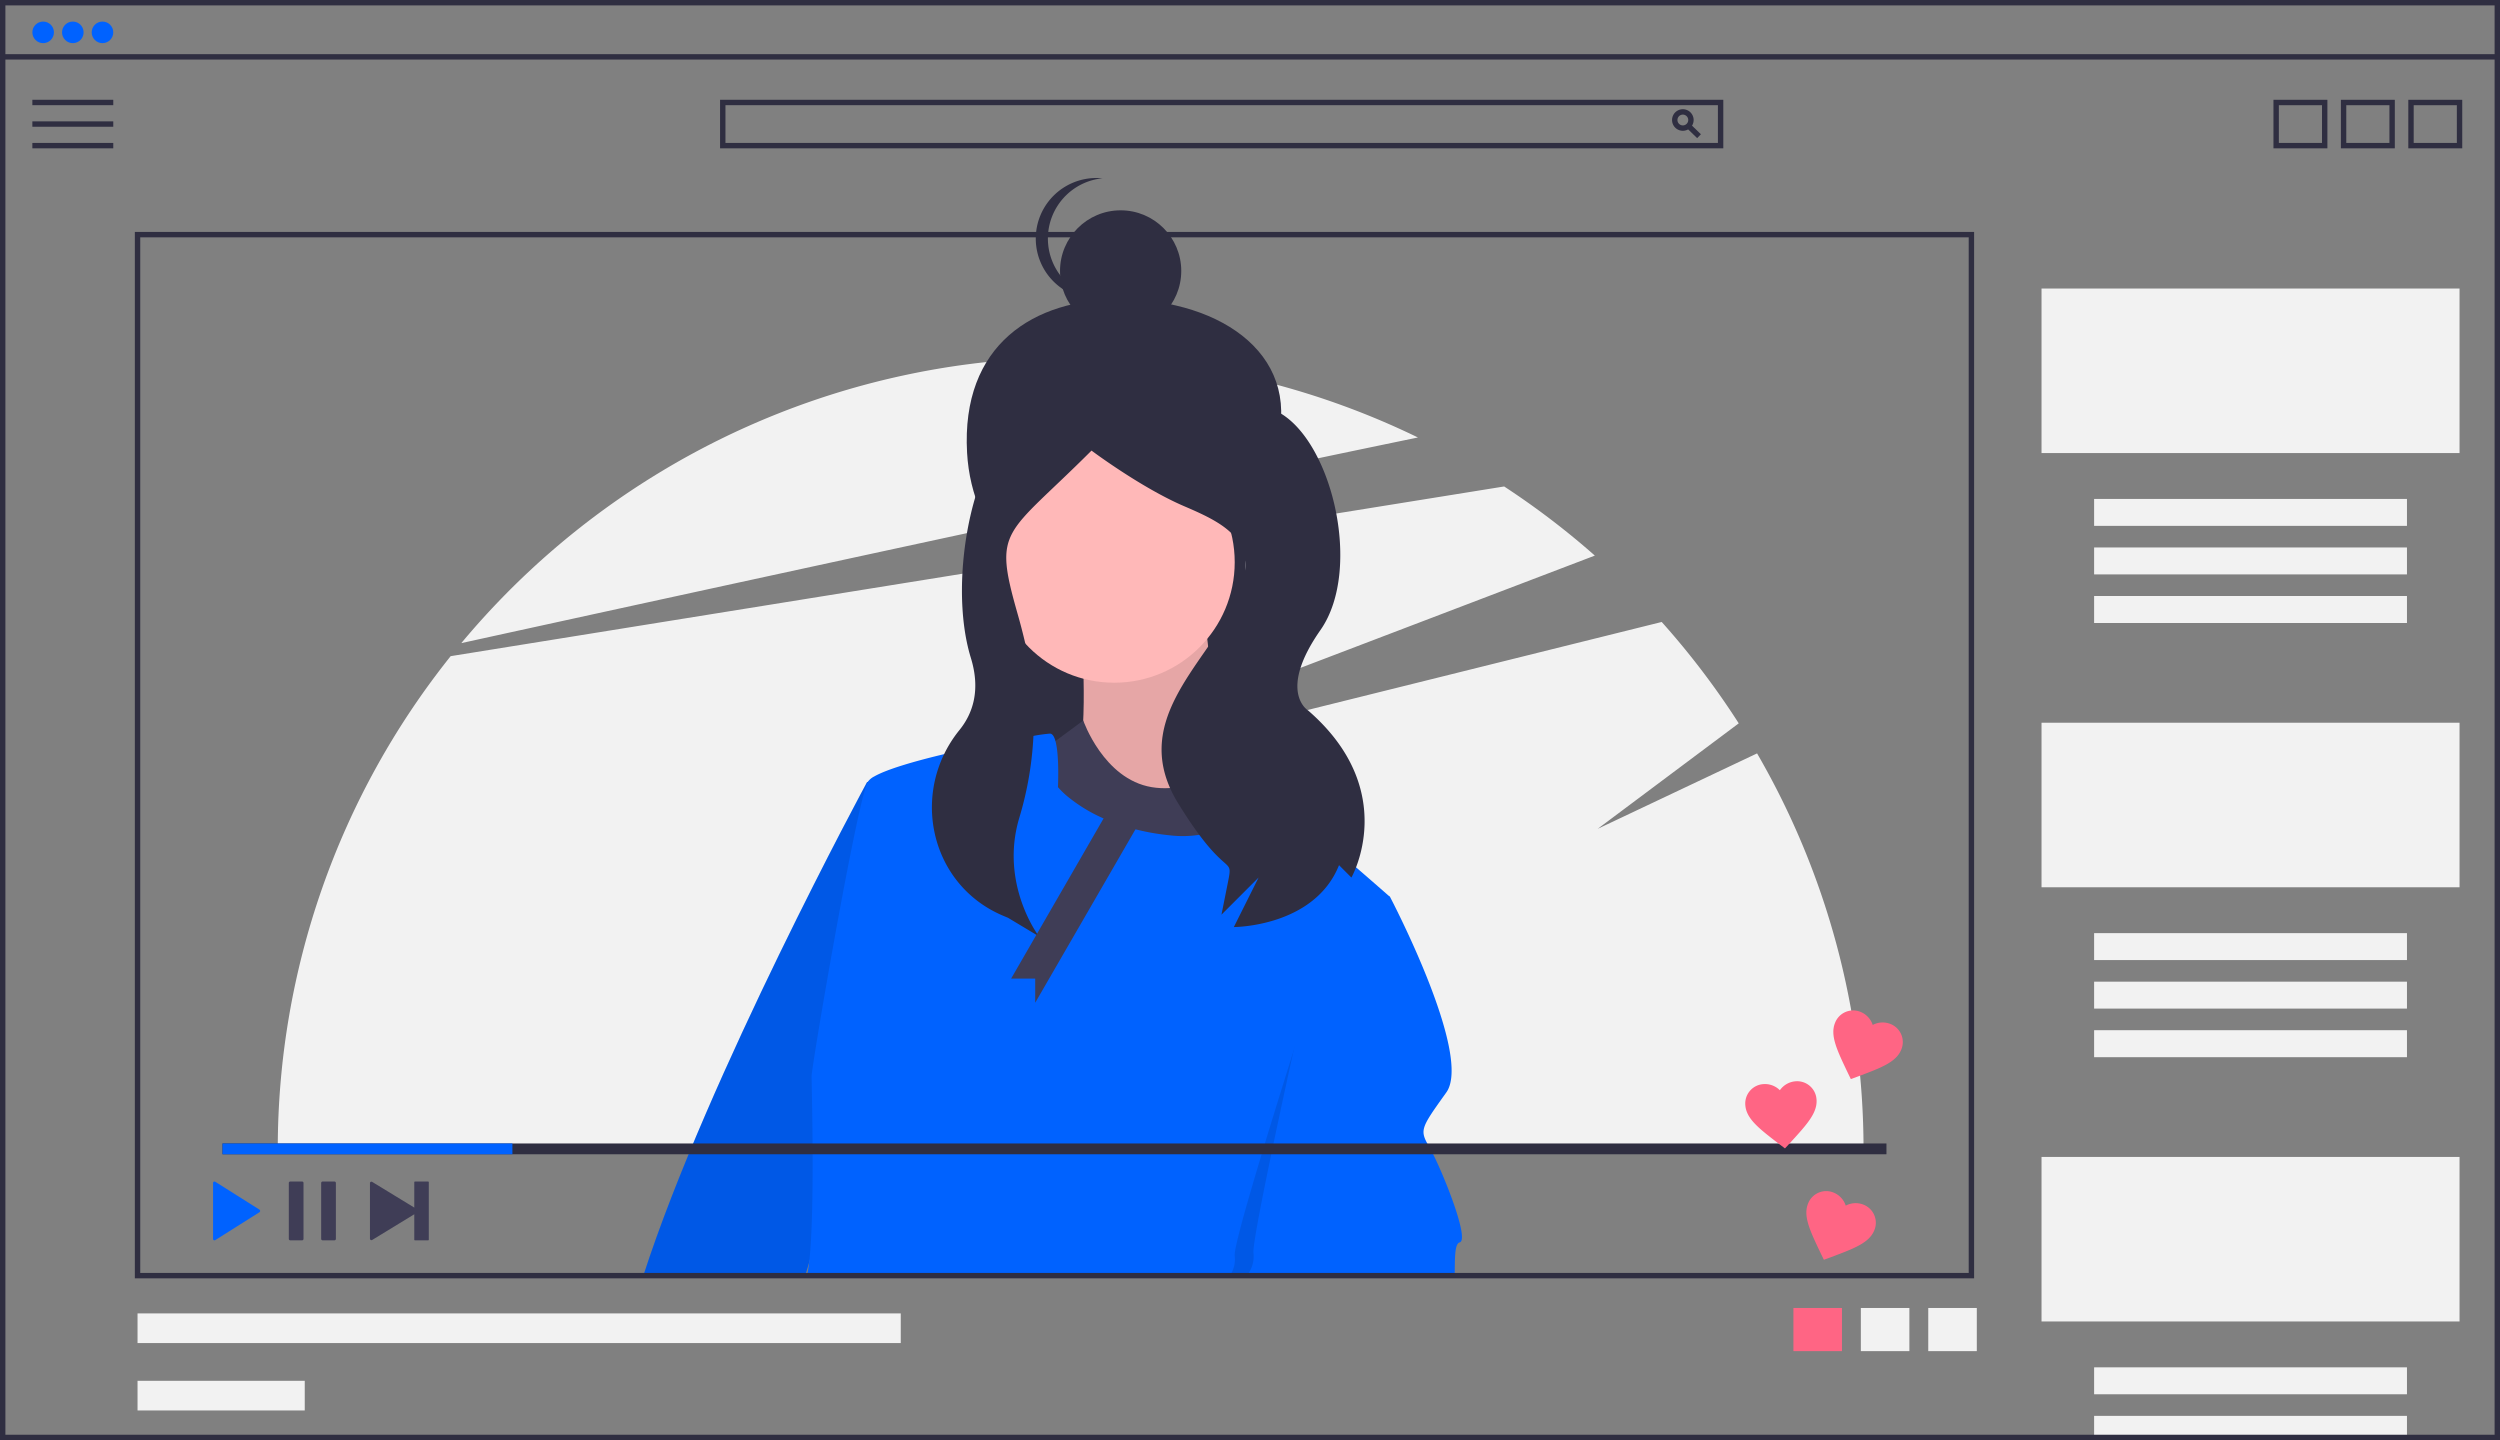
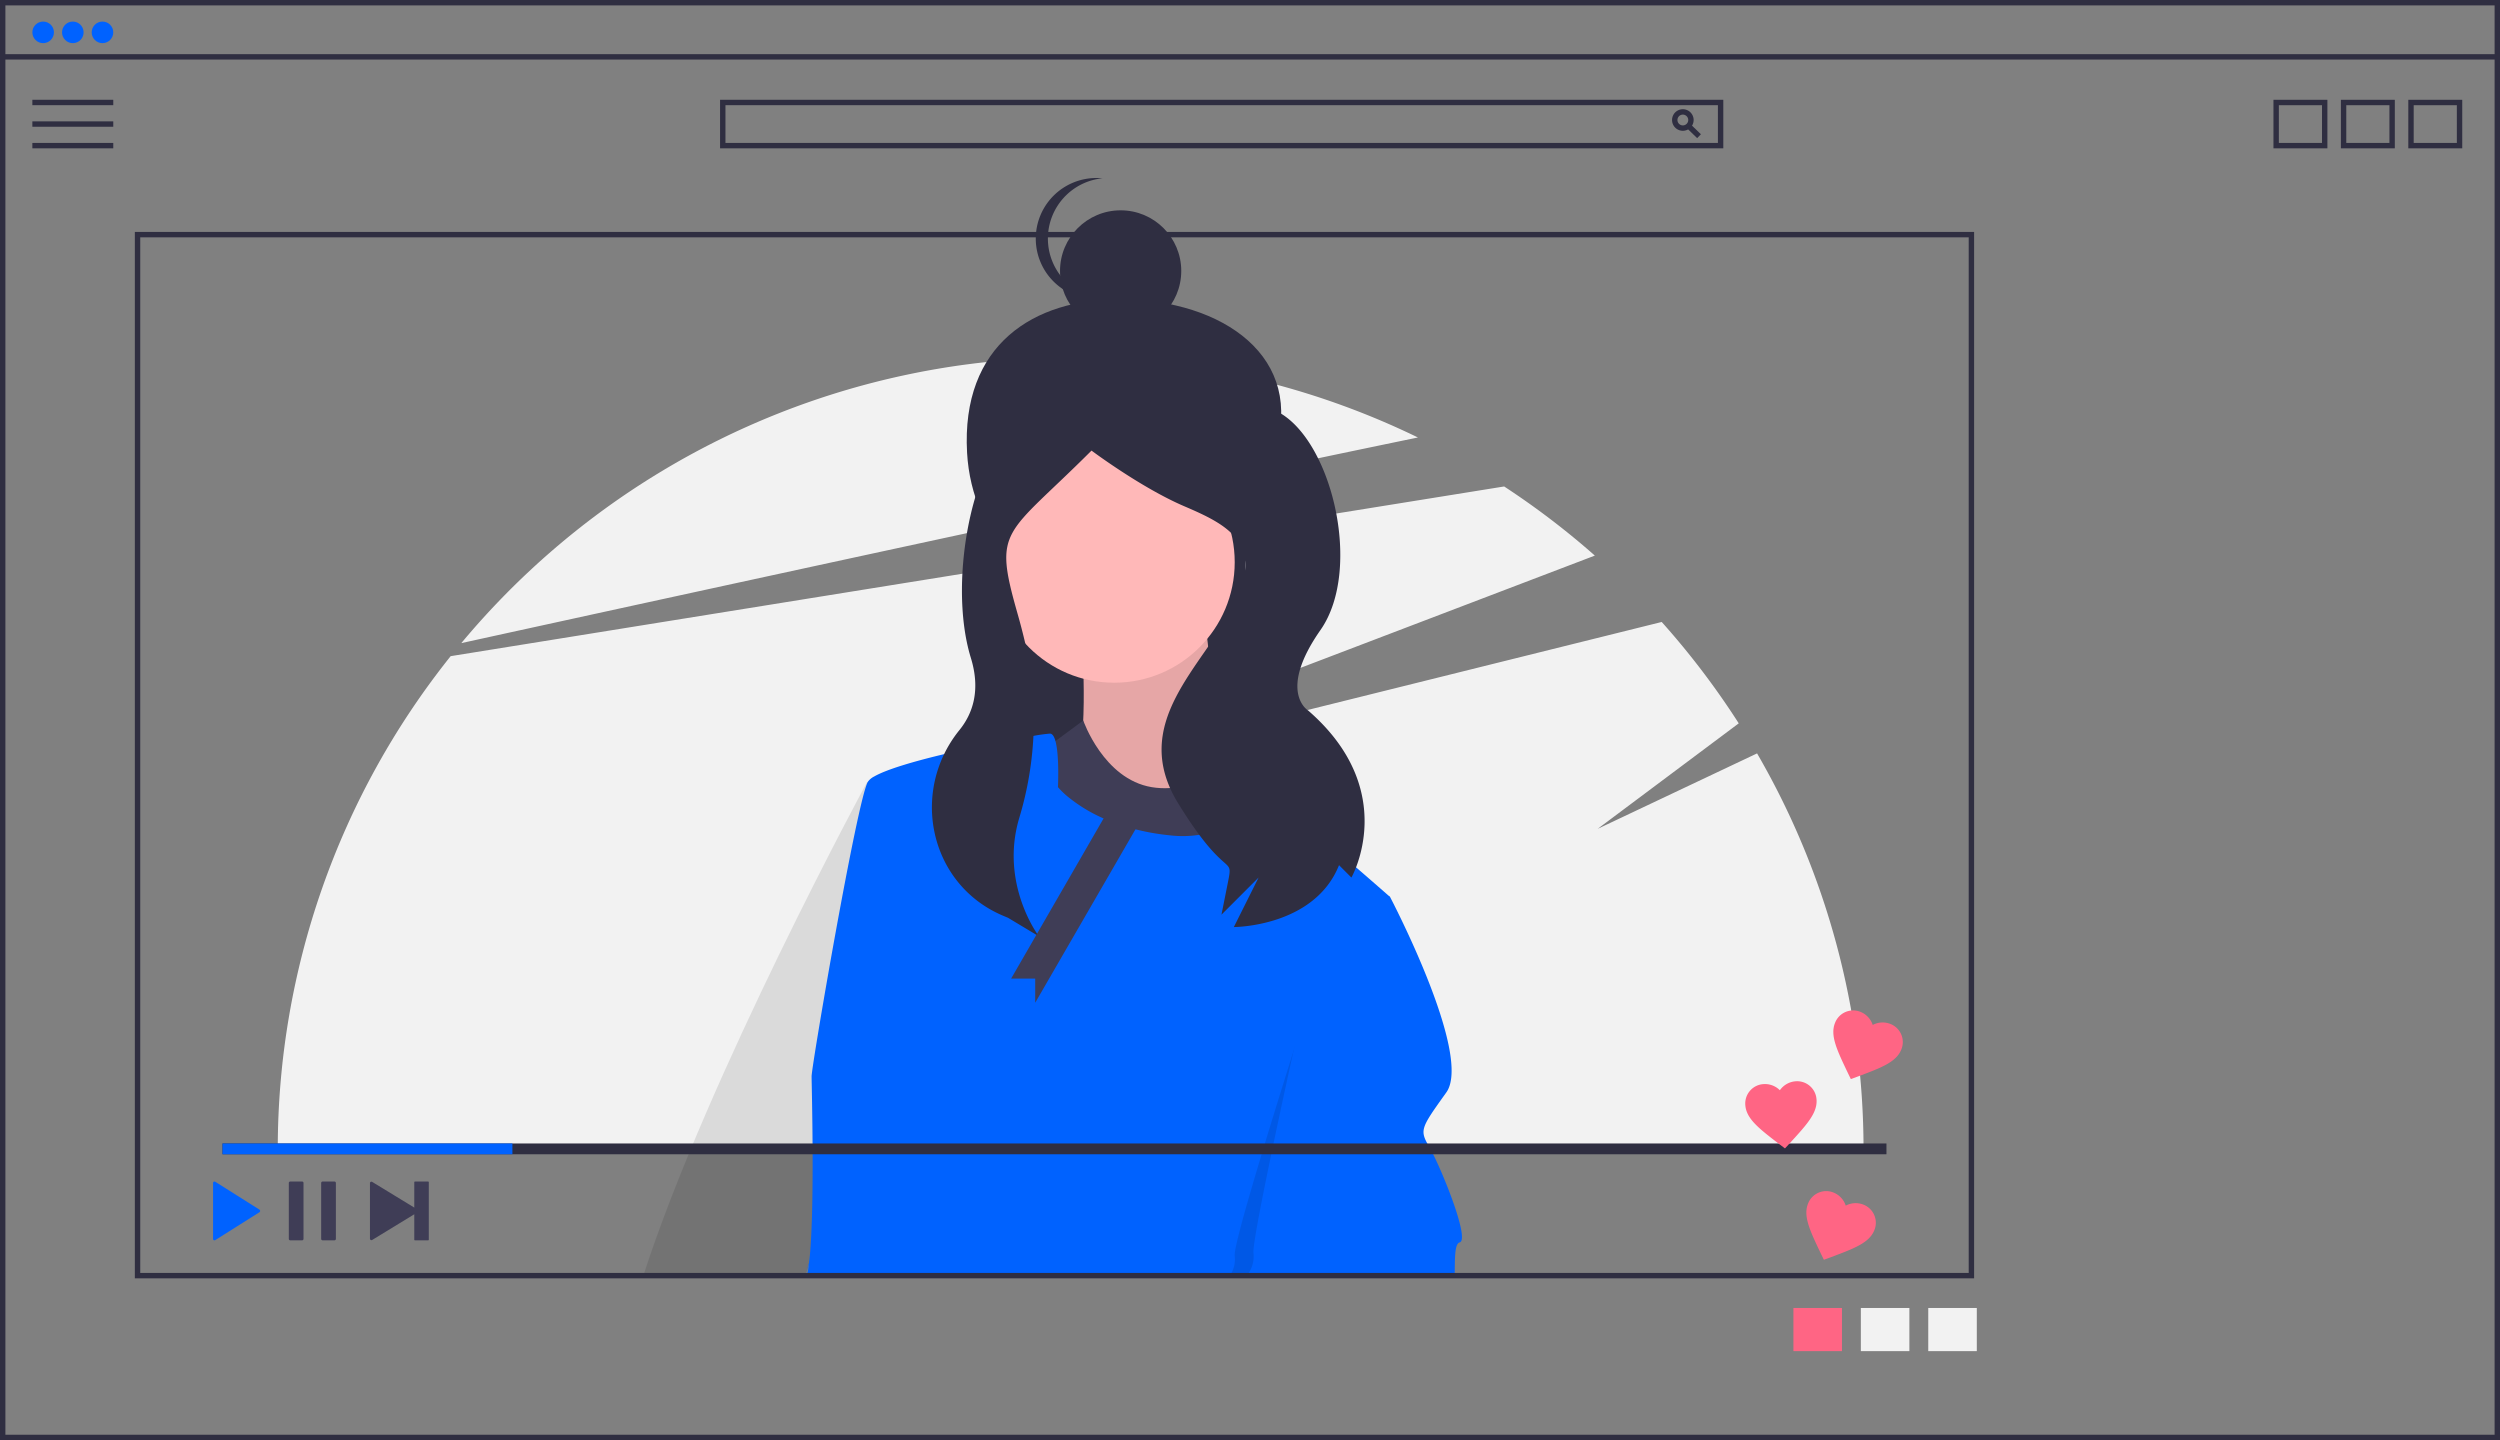
<svg xmlns="http://www.w3.org/2000/svg" data-name="Layer 1" width="927" height="534">
  <rect width="100%" height="100%" fill="#808080" stroke="none" />
  <path d="M651.523 279.358l-59.112 27.977 52.316-39.12a295.22 295.22 0 00-28.564-37.588l-256.36 63.72 231.565-88.335a295.177 295.177 0 00-33.626-25.63l-390.632 62.92A292.755 292.755 0 00102.994 426H691a292.598 292.598 0 00-39.477-146.642zm-125.752-117.14a294.208 294.208 0 00-354.717 76.249c92.35-20.235 253.14-55.263 354.717-76.25z" fill="#f2f2f2" />
  <path d="M472.474 167.895c-10.063 29.794-25.493 56.941-56.94 56.941s-55.17-25.543-56.942-56.94c-2.264-40.121 24.768-57.108 56.941-56.942 38.008.196 68.884 21.582 56.941 56.941z" fill="#2f2e41" />
  <path fill="#2f2e41" d="M368.555 160.32h93.137v135.733h-93.137z" />
  <path d="M401.23 238.254s2.98 42.7-3.972 49.65 61.567 12.91 60.574 4.966-13.902-59.58-9.93-70.504-46.672 15.888-46.672 15.888z" fill="#ffb8b8" />
  <path d="M401.23 238.254s2.98 42.7-3.972 49.65 61.567 12.91 60.574 4.966-13.902-59.58-9.93-70.504-46.672 15.888-46.672 15.888z" opacity=".1" />
-   <path d="M335.7 347.49l-35.68 120.65-1.43 4.86h-60.04c23.89-73.95 82.95-183 82.95-183l9.22-2.09z" fill="#0062ff" />
+   <path d="M335.7 347.49l-35.68 120.65-1.43 4.86c23.89-73.95 82.95-183 82.95-183l9.22-2.09z" fill="#0062ff" />
  <path d="M335.7 347.49l-35.68 120.65-1.43 4.86h-60.04c23.89-73.95 82.95-183 82.95-183l9.22-2.09z" opacity=".1" />
  <circle cx="413.147" cy="208.464" r="44.685" fill="#ffb8b8" />
  <path d="M460.811 279.96s-15.888 14.896-33.762 11.917-25.378-24.715-25.378-24.715l-17.322 12.799s-4.965 35.748 17.874 39.72 55.609 4.965 62.56 0-3.972-39.72-3.972-39.72z" fill="#3f3d56" />
  <path d="M515.43 332.58l-2.85 9.26L472.35 473H299.21a40.576 40.576 0 00.81-4.86c2.24-18.67.92-65.77.92-69.01 0-3.98 16.87-102.28 20.86-109.24a6.459 6.459 0 012.37-1.98c4.63-2.66 14.87-5.64 25.91-8.27.01-.01.01-.01.02-.01 6.17-1.5 12.61-2.88 18.45-4.05h.01c5.73-1.15 10.87-2.09 14.63-2.71a59.895 59.895 0 016.13-.85c.92 0 1.59 1.09 2.04 2.76 1.51 5.44.93 17.09.93 17.09a30.17 30.17 0 004.46 4.18 56.653 56.653 0 0012.46 7.43 73.896 73.896 0 0011.82 4.03h.01a86.366 86.366 0 0012.95 2.25 39.965 39.965 0 0010.7-.21h.02c10.53-1.74 14.39-8.28 16.19-13.5.32-.95.57-1.86.79-2.69 0-.01.01-.03.01-.04.66-2.55.94-4.34 1.64-4.31h.01c1.81.17 24.64 19.74 39.47 32.59 7.04 6.09 12.27 10.69 12.59 10.97z" fill="#0062ff" />
  <path d="M512.58 341.84L472.35 473h-16.31a10.733 10.733 0 001.79-7.34c-.52-3.66 10.81-40.95 21.72-75.65a7054.86 7054.86 0 0119.49-60.89l9.43 4.46s1.69 3.19 4.11 8.26z" opacity=".1" />
  <path d="M541.25 460.68c-1.96.49-1.75 6.31-1.86 12.32h-77.06a11.358 11.358 0 002.46-8.34c-.51-3.51 7.09-39.7 14.76-74.65 6.03-27.64 12.11-54.51 14.22-63.86l.8-3.48.91.43.02.01 19.91 9.46.02.01s30.78 58.6 20.86 72.5c-9.94 13.9-9.94 13.9-5.97 20.86 3.97 6.94 14.89 33.75 10.93 34.74z" fill="#0062ff" />
  <circle cx="415.533" cy="100.465" r="22.477" fill="#2f2e41" />
  <path d="M388.56 88.477a22.478 22.478 0 0120.23-22.364 22.729 22.729 0 00-2.248-.113 22.477 22.477 0 000 44.954c.76 0 1.509-.04 2.248-.114a22.478 22.478 0 01-20.23-22.363zM399 152.163s-.47-2.612-18.825 4.271-29.36 57.68-20.181 87.508c3.698 12.02.69 20.687-4.221 26.751-18.428 22.756-11.174 56.935 15.668 68.637q1.137.495 2.32.98l11.472 6.883s-14.625-19.243-7.306-43.859a126.206 126.206 0 002.277-64.609 232.29 232.29 0 00-2.877-11.112c-9.177-32.123-4.714-28.413 27.409-60.536 0 0 18.355 13.767 34.417 20.65s29.828 13.767 18.355 36.712-39.005 43.595-20.65 73.423 20.65 18.356 18.356 29.828l-2.294 11.472 13.766-13.767-9.178 18.356s29.828 0 39.006-22.945l4.59 4.59s18.355-32.123-16.062-61.951c0 0-11.472-6.883 4.589-29.828s3.726-72.276-16.924-81.453-73.707 0-73.707 0z" fill="#2f2e41" />
  <path fill="#3f3d56" d="M413.147 296.659l-38.231 66.218h8.937v8.937l43.45-75.155h-14.156z" />
-   <path fill="#f2f2f2" d="M757 429h155v61H757zm19.5 78h116v10h-116zm0 18h116v8h-116z" />
  <circle cx="16" cy="12" r="4" fill="#0062ff" />
  <circle cx="27" cy="12" r="4" fill="#0062ff" />
  <circle cx="38" cy="12" r="4" fill="#0062ff" />
  <path d="M927 534H0V0h927zM2 532h923V2H2z" fill="#2f2e41" />
  <path fill="#2f2e41" d="M1 20.086h925v2H1zM12 37h30v2H12zm0 8h30v2H12zm0 8h30v2H12zm627 2H267V37h372zm-370-2h368V39H269z" />
  <path d="M624 48.5a4 4 0 114-4 4.004 4.004 0 01-4 4zm0-6a2 2 0 102 2 2.002 2.002 0 00-2-2z" fill="#2f2e41" />
  <path fill="#2f2e41" d="M625.364 47.395l1.392-1.435 3.94 3.822-1.392 1.436zM863 55h-20V37h20zm-18-2h16V39h-16zm43 2h-20V37h20zm-18-2h16V39h-16zm43 2h-20V37h20zm-18-2h16V39h-16z" />
  <path fill="#ff6584" d="M665 485h18v16h-18z" />
  <path fill="#f2f2f2" d="M690 485h18v16h-18zm25 0h18v16h-18z" />
  <path d="M732 474H50V86h682zm-680-2h678V88H52z" fill="#2f2e41" />
  <path d="M153.614 438.376v9.395l-15.607-9.525a.548.548 0 00-.825.47v20.592a.548.548 0 00.825.47l15.607-9.525v9.396a.274.274 0 00.272.272h4.841a.274.274 0 00.273-.272v-21.273a.274.274 0 00-.273-.273h-4.84a.274.274 0 00-.273.273zm-41.621 21.545h-4.35a.549.549 0 01-.552-.545v-20.727a.549.549 0 01.552-.546h4.35a.549.549 0 01.552.546v20.727a.549.549 0 01-.552.545zm12 0h-4.35a.549.549 0 01-.552-.545v-20.727a.549.549 0 01.552-.546h4.35a.549.549 0 01.552.546v20.727a.549.549 0 01-.552.545z" fill="#3f3d56" />
  <path d="M79 438.669v20.686a.533.533 0 00.798.491l16.397-10.343a.586.586 0 000-.975l-16.397-10.343a.528.528 0 00-.798.484z" fill="#0062ff" />
  <path fill="#2f2e41" d="M82.5 424h617v4h-617z" />
  <path fill="#0062ff" d="M82.5 424H190v4H82.5z" />
-   <path fill="#f2f2f2" d="M51 487h283v11H51zm0 25h62v11H51zm706-405h155v61H757zm19.5 78h116v10h-116zm0 18h116v10h-116zm0 18h116v10h-116zM757 268h155v61H757zm19.5 78h116v10h-116zm0 18h116v10h-116zm0 18h116v10h-116z" />
  <path d="M661.863 425.83l-2.064-1.559c-7.34-5.643-12.18-9.3-12.621-14.343a7.202 7.202 0 016.617-7.935 7.834 7.834 0 016.18 2.268 7.834 7.834 0 015.694-3.307 7.202 7.202 0 017.894 6.666c.442 5.043-3.69 9.484-9.938 16.316zm24.428-25.708l-1.131-2.326c-3.978-8.361-6.63-13.816-4.732-18.51a7.202 7.202 0 019.498-4.065 7.834 7.834 0 014.477 4.827 7.834 7.834 0 016.574-.361 7.202 7.202 0 014.007 9.523c-1.896 4.694-7.594 6.775-16.263 10.025zm-10 67l-1.131-2.326c-3.978-8.361-6.63-13.816-4.732-18.51a7.202 7.202 0 019.498-4.065 7.834 7.834 0 014.477 4.827 7.834 7.834 0 016.574-.361 7.202 7.202 0 014.007 9.523c-1.896 4.694-7.594 6.775-16.263 10.025z" fill="#ff6584" />
</svg>